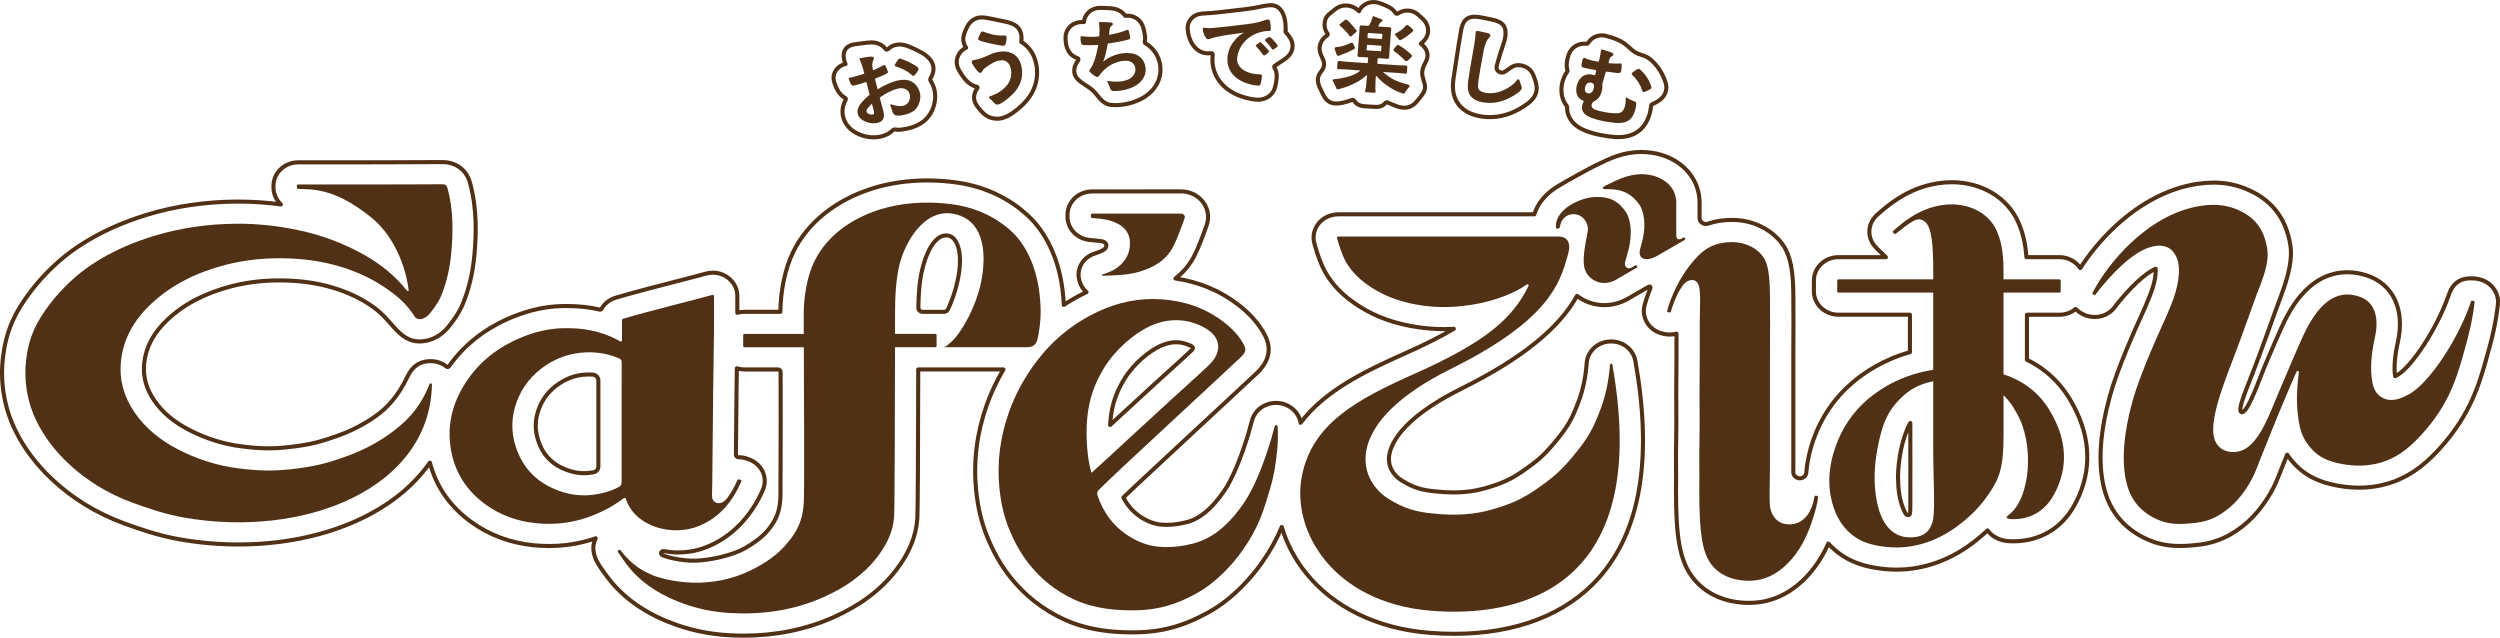
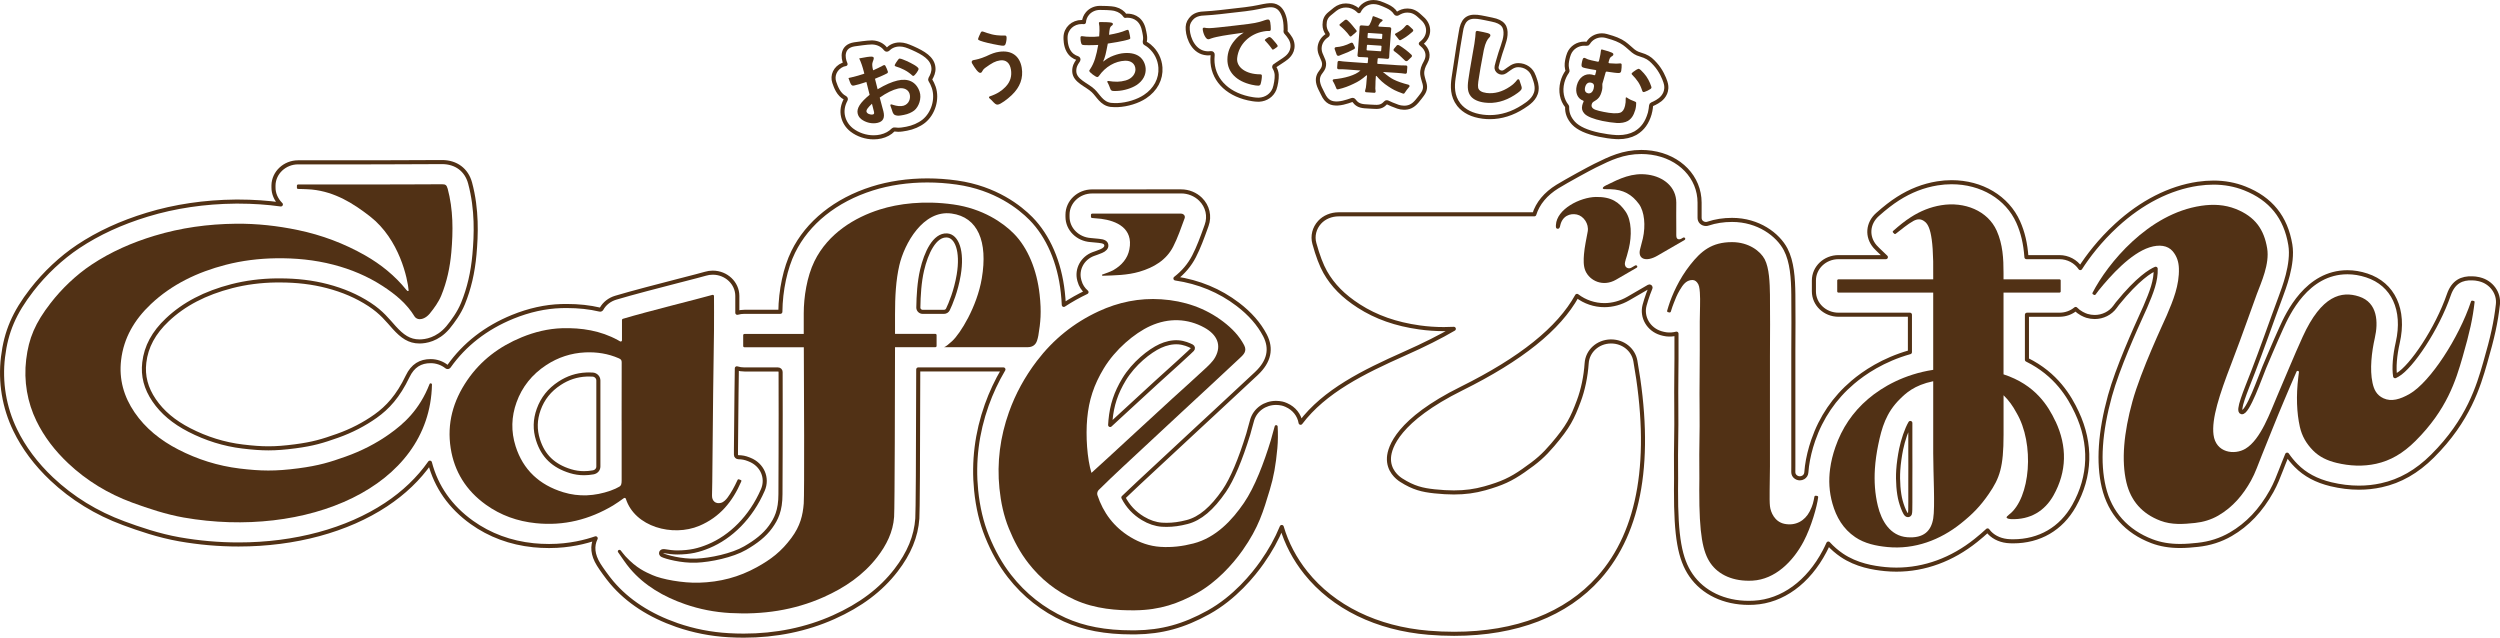
<svg xmlns="http://www.w3.org/2000/svg" xmlns:xlink="http://www.w3.org/1999/xlink" id="_レイヤー_2" data-name="レイヤー 2" viewBox="0 0 680.85 173.67">
  <defs>
    <style>
      .cls-1 {
        fill: url(#_6_dpi_60_3-2);
      }

      .cls-1, .cls-2 {
        stroke: #513115;
        stroke-linecap: round;
        stroke-linejoin: round;
        stroke-width: 1.11px;
      }

      .cls-3 {
        fill: none;
      }

      .cls-4 {
        fill: #513115;
      }

      .cls-2 {
        fill: url(#_6_dpi_60_3);
      }

      .cls-5 {
        fill: #fcfbe7;
      }
    </style>
    <pattern id="_6_dpi_60_3" data-name="6 dpi 60% 3" x="0" y="0" width="48" height="48" patternTransform="translate(-8195.98 -1921.27) rotate(4.74) scale(.02) skewX(-.5)" patternUnits="userSpaceOnUse" viewBox="0 0 48 48">
      <g>
        <rect class="cls-3" width="48" height="48" />
        <g>
          <path class="cls-5" d="M24,55.2c3.98,0,7.2-3.22,7.2-7.2s-3.22-7.2-7.2-7.2-7.2,3.22-7.2,7.2,3.22,7.2,7.2,7.2Z" />
          <path class="cls-5" d="M48,55.2c3.98,0,7.2-3.22,7.2-7.2s-3.22-7.2-7.2-7.2-7.2,3.22-7.2,7.2,3.22,7.2,7.2,7.2Z" />
          <path class="cls-5" d="M24,31.2c3.98,0,7.2-3.22,7.2-7.2s-3.22-7.2-7.2-7.2-7.2,3.22-7.2,7.2,3.22,7.2,7.2,7.2Z" />
          <path class="cls-5" d="M48,31.2c3.98,0,7.2-3.22,7.2-7.2s-3.22-7.2-7.2-7.2-7.2,3.22-7.2,7.2,3.22,7.2,7.2,7.2Z" />
          <path class="cls-5" d="M36,43.2c3.98,0,7.2-3.22,7.2-7.2s-3.22-7.2-7.2-7.2-7.2,3.22-7.2,7.2,3.22,7.2,7.2,7.2Z" />
          <path class="cls-5" d="M12,43.2c3.98,0,7.2-3.22,7.2-7.2s-3.22-7.2-7.2-7.2-7.2,3.22-7.2,7.2,3.22,7.2,7.2,7.2Z" />
          <path class="cls-5" d="M36,19.2c3.98,0,7.2-3.22,7.2-7.2s-3.22-7.2-7.2-7.2-7.2,3.22-7.2,7.2,3.22,7.2,7.2,7.2Z" />
          <path class="cls-5" d="M12,19.2c3.98,0,7.2-3.22,7.2-7.2s-3.22-7.2-7.2-7.2-7.2,3.22-7.2,7.2,3.22,7.2,7.2,7.2Z" />
        </g>
        <g>
          <path class="cls-5" d="M0,55.2c3.98,0,7.2-3.22,7.2-7.2s-3.22-7.2-7.2-7.2-7.2,3.22-7.2,7.2,3.22,7.2,7.2,7.2Z" />
          <path class="cls-5" d="M0,31.2c3.98,0,7.2-3.22,7.2-7.2s-3.22-7.2-7.2-7.2-7.2,3.22-7.2,7.2,3.22,7.2,7.2,7.2Z" />
        </g>
        <g>
          <path class="cls-5" d="M24,7.2c3.98,0,7.2-3.22,7.2-7.2s-3.22-7.2-7.2-7.2-7.2,3.22-7.2,7.2,3.22,7.2,7.2,7.2Z" />
          <path class="cls-5" d="M48,7.2c3.98,0,7.2-3.22,7.2-7.2s-3.22-7.2-7.2-7.2-7.2,3.22-7.2,7.2,3.22,7.2,7.2,7.2Z" />
        </g>
        <path class="cls-5" d="M0,7.2c3.98,0,7.2-3.22,7.2-7.2S3.98-7.2,0-7.2-7.2-3.98-7.2,0-3.98,7.2,0,7.2Z" />
      </g>
    </pattern>
    <pattern id="_6_dpi_60_3-2" data-name="6 dpi 60% 3" patternTransform="translate(-8195.4 -1921.81) rotate(4.74) scale(.02) skewX(-.5)" xlink:href="#_6_dpi_60_3" />
  </defs>
  <g id="_レイヤー_1-2" data-name="レイヤー 1">
    <g>
      <g>
        <path class="cls-2" d="M253.38,21.81c-.08-.12-.08-.27,0-.39.49-.81.9-1.81.84-2.86-.15-2.74-2.85-4.19-5.6-5.43-.04-.02-.37-.16-.37-.16-.99-.42-2.01-.86-3.24-.86h0c-1.6.01-2.61.7-3.21,1.3-.17.17-.47.15-.61-.05-.79-1.06-2.05-1.72-3.53-1.8-.02,0-.04,0-.06,0-.1,0-.2,0-.31,0-1.04,0-3.77.39-4.59.51-3.44.53-3.28,3.52-2.42,5.38,0,0,0,0,0,0l-.61.14s-.05.01-.08.02c-2.16.89-3.01,2.99-2.39,4.8.43,1.25,1.13,3.31,2.96,4.25.19.1.25.33.15.51-.73,1.35-1.12,2.93-.68,4.68.35,1.38,1.11,2.56,2.27,3.5.03.02.06.05.09.07,1.64,1.26,3.8,1.98,5.92,1.98.68,0,1.36-.07,2-.22,1.35-.31,2.49-.93,3.33-1.8.09-.1.23-.14.36-.12.33.05.66.08,1,.08h0c.78,0,1.45-.13,2.3-.28,1.75-.33,3.39-1.04,4.67-2.04,2.61-2.09,3.79-6.05,2.73-9.21-.25-.73-.57-1.41-.95-2.02Z" />
-         <path class="cls-2" d="M278.13,11.43c.07-.54.1-1.09.05-1.61-.22-2.39-1.86-3.44-4.53-3.96-1.2-.23-2.53-.52-3.8-.78-.91-.19-2.03-.39-2.81-.34-.97.06-2.32.52-3.29,1.96-.06.09-.11.17-.16.26-.05.09-1.24,2.18-1.25,3.59-.02.87.26,1.72.78,2.44-.94.44-1.7,1.16-2.14,2.08-.62,1.28-.56,2.74.17,4.01,1.22,2.12,2.66,4.11,4.87,4.54.19.04.27.25.16.4-.42.52-.71,1.14-.83,1.81-.26,1.48.17,2.46,1.57,4.08,1.24,1.43,2.45,2.42,4.71,2.42.35,0,.63-.04.84-.07,2.37-.35,5.16-2.89,5.95-3.65,3.18-3.04,4.52-6.77,3.86-10.77-.48-2.91-1.97-5.14-4.14-6.43Z" />
        <path class="cls-2" d="M313.13,12.61c-.37-.3-.76-.58-1.18-.81-.16-.09-.23-.26-.19-.43.11-.48.13-.92.1-1.28-.05-.72-.36-2.05-.44-2.34,0-.03-.01-.05-.02-.08-.9-3.15-3.5-3.39-4.27-3.39-.08,0-.19,0-.28,0-.14,0-.28.02-.4.04-.59-.89-1.54-1.56-2.71-1.86-.39-.1-1.12-.3-4.2-.31-1.31,0-2.54.55-3.37,1.52-.58.68-.91,1.5-.97,2.35-.2-.02-.39-.03-.58-.03-2.45,0-4.35,1.76-4.43,4.09-.02.53-.01,2.32.75,3.69.63,1.16,1.55,1.76,2.5,2.06.24.08.34.34.23.54-.07.12-.14.24-.22.36-.34.48-.98,1.43-.88,2.82.17,2.51,3.37,3.49,5.13,5.14,1.4,1.31,2.31,3.51,4.77,3.87.3.04.6.06.99.06.15,0,.31,0,.47,0,.1,0,.19,0,.28,0,.06,0,.13,0,.19,0,2.62-.12,5.46-1,7.42-2.3,2.89-1.91,4.42-4.8,4.21-7.93-.15-2.25-1.21-4.35-2.91-5.77Z" />
        <path class="cls-2" d="M350.19,8.8c-.07-.08-.1-.19-.09-.3.02-.14.04-.29.04-.44.01-.4-.02-1.88-.25-2.86-.81-3.45-2.7-3.85-4.11-3.78-.97.05-2.38.38-3.27.55-.92.17-1.51.31-3.38.54-1.79.22-4.13.5-6.96.8-1.03.11-3.23.33-4.28.36-2.16.06-3.08.91-3.63,1.6-.72.93-.87,1.71-.79,2.86.17,2.44,1.7,6.16,5.23,6.39.12,0,.23.01.34.01.27,0,.53-.02.76-.06.27-.04.49.18.46.43-.05.39-.07.79-.07,1.19-.06,5.25,3.68,9.35,9.79,10.71.6.13,1.73.35,2.63.35.1,0,.2,0,.3,0,1.89-.1,3.48-1.19,4.16-2.85.02-.05.04-.09.05-.14.33-.91.64-2.64.58-3.79-.05-.73-.27-1.39-.63-1.96-.11-.17-.05-.39.12-.5.69-.46,2.18-1.44,2.47-1.64,0,0,.04-.02.04-.03.67-.46,2.45-1.67,2.31-3.99-.09-1.34-.83-2.33-1.83-3.47Z" />
        <path class="cls-2" d="M453.57,22.36c-.36-1.1-1.2-3.15-2.77-4.88-.9-.99-1.58-1.69-2.93-2.24-.46-.18-1.45-.47-1.89-.65-.97-.41-1.48-.96-2.35-1.72-.72-.62-1.62-1.47-3.34-2.16-.75-.3-1.44-.53-2.8-.91-.4-.11-.82-.17-1.23-.17-1.62,0-3.03.84-3.76,2.1-.08.15-.25.23-.42.2-.2-.02-.39-.04-.59-.04-1.85,0-3.49,1.07-4.17,2.72-.24.59-.37,1.14-.45,1.52-.13.62-.32,1.57-.09,2.62.03.14.07.28.11.42.04.11.02.23-.05.32-.6.84-1.06,1.81-1.34,2.9-.62,2.47-.13,4.82,1.22,6.5.06.07.08.15.08.24-.07,1.62.51,3.09,1.72,4.4,1.32,1.41,3.62,2.45,7.02,3.17,1.26.27,3.22.57,4.55.63.24.01.47.02.7.02h0c1.72,0,3.31-.37,4.59-1.08.05-.02.09-.05.13-.08,1.86-1.12,3.06-2.79,3.78-5.26,0-.01.29-1.07.37-2.19.01-.14.1-.27.24-.33.24-.1.47-.21.69-.32.02-.01.04-.02.06-.03.76-.39,2.18-1.11,2.86-2.71.27-.66.5-1.7.05-3Z" />
        <path class="cls-2" d="M387.65,5.31c-.21-.22-.43-.41-.64-.6-.12-.11-.26-.23-.41-.37-1.22-1.15-2.19-1.45-3.29-1.47s-1.97.4-2.65.82c-.19.12-.45.07-.57-.12-.5-.83-1.35-1.45-2.32-1.89-.5-.23-1.44-.65-2.07-.85-.52-.17-1.1-.27-1.64-.27-1.75,0-3.29,1.01-3.96,2.49-.11-.11-.23-.22-.35-.32-.88-.8-2.02-1.24-3.19-1.24-1.07,0-2.08.35-2.94,1.02-.2.16-1.31,1.07-1.48,1.21-1.06.85-1.4,1.79-1.41,3.01-.01.88.27,1.72.8,2.42.13.17.08.41-.11.53-.5.31-.93.7-1.27,1.18-.78,1.1-1,2.43-.52,3.75.53,1.46,1.31,2.26.82,3.77-.19.59-.82,1.27-1.04,1.65-.68,1.11-.68,2.34.08,3.98.14.31.77,1.55.77,1.55,1.03,2.26,2.36,2.71,4.13,2.62.39-.02,1.02-.12,1.39-.21.84-.21,1.64-.45,2.44-.74.17-.06.37,0,.48.14.69.91,1.34,1.43,2.92,1.57,1.03.09,1.81.1,2.76.16,1.68.11,2.3-.39,3.02-1.13.12-.13.32-.16.48-.08.7.35,1.53.7,2.83,1.17.5.18,1.03.25,1.56.27,1.3.05,2.46-.36,3.63-1.75.61-.73,1.07-1.32,1.4-1.78.98-1.33.95-2.3.48-3.68-.08-.24-.41-1.4-.45-1.91-.08-1.22.31-2.16.92-3.26,1.02-1.82.51-3.54-.98-4.77-.11-.09-.22-.19-.32-.29.13-.11.27-.22.41-.35,1.99-1.73,2.11-4.36.29-6.24Z" />
        <path class="cls-2" d="M417.67,20.69c-.56-1.77-2.25-2.95-4.19-2.95-1.42,0-2.28.87-3.58,1.76,0,0-.01,0-.02.01-1.09.75-2.59-.2-2.28-1.44.1-.4.2-.8.32-1.24.93-3.5,1.94-5.37,2.09-7.32.16-2.18-.59-3.58-3.74-4.18-.67-.13-2.85-.63-3.95-.74-2.82-.28-4.04,1.04-4.48,4.14-.11.78-.39,2.28-.64,3.79-.25,1.5-1.09,7.01-1.33,8.71-.32,2.26-.41,4.9,1.39,7.24.02.03.04.05.06.08,1.43,1.78,3.62,2.86,6.51,3.23.63.08,1.27.12,1.91.12h0c3.12,0,6.17-.95,9.07-2.83,1.33-.86,3.34-2.16,3.65-4.43.11-.81-.02-1.44-.11-1.91-.14-.67-.66-2.04-.66-2.04Z" />
        <g>
          <g>
            <path class="cls-4" d="M250.46,25c-.93-2.76-3.17-3.76-6.07-3.06-1.54.37-3.25,1.11-5.38,2.37l-.72-2.86c1.43-.58,3.06-1.3,3.31-1.48.17-.11.25-.29.2-.47-.08-.33-.45-1.19-.68-1.6-.09-.14-.23-.21-.41-.16-.05.01-.09.02-.16.06-.87.48-2.03,1.05-2.77,1.35-.5-1.96-.06-2.28.09-2.83.08-.28.13-.48.05-.65-.07-.16-.22-.23-.5-.25-.59-.02-1.65.12-3.43.48.54,1.14.91,2.25,1.28,3.69l.12.47c-1.25.42-2.26.72-3.41.98-.21.05-.47.11-.91.21.66,1.94.85,2.2,1.57,2.03,1.05-.24,1.51-.37,3.31-.96l.88,3.5c-2.58,2.11-3.61,3.72-3.24,5.16.15.6.47,1.07.96,1.47,1.22.94,2.96,1.35,4.43,1.01,1.54-.35,2.05-1.38,1.6-3.17-.05-.2-.15-.6-.27-.99q-.08-.31-.47-1.77-.24-.86-.26-.95c1.8-1.27,3.56-2.14,5.03-2.47,1.57-.35,2.97.32,3.19,1.8.21,1.42-.64,2.87-2.31,2.98-1.14.08-1.97-.24-2.7-.46-.21-.06-.37.13-.3.33.16.43.29.77.42,1.2.17.52.28,1.18.93,1.41.66.23,1.12.15,2.3-.07s2.17-.69,2.84-1.21c1.26-1.01,2.07-3.31,1.47-5.1ZM237.73,31.17c-.7.16-1.61-.22-1.74-.73-.12-.47.31-1.1,1.48-2.19l.53,2.11c.13.51.06.74-.27.81Z" />
            <path class="cls-4" d="M248.37,20.49c-1.27-1.19-2.99-1.99-4.42-2.4-.19-.07-.29-.16-.29-.27,0-.14.22-.61.88-1.49.26-.35.28-.37.52-.37.36,0,1.19.38,1.82.64,1.31.59,3.26,1.59,3.29,2.16.02.41-1.07,1.91-1.43,1.92-.12,0-.22-.04-.37-.19Z" />
          </g>
          <path class="cls-4" d="M268.66,15.28c1.44-.68,2.32-1.01,3.44-1.17,3.37-.5,5.62,1.1,6.16,4.34.46,2.81-.44,5.27-2.73,7.46-1.22,1.17-3.01,2.45-3.69,2.56-.31.05-.61.08-1.27-.62-.32-.34-.69-.77-1.12-1.1-.19-.14-.13-.43.1-.5,2.08-.69,3.34-1.58,4.35-2.65,1.3-1.38,1.7-2.95,1.42-4.66-.3-1.82-1.37-2.72-2.96-2.49-1.28.19-2.15.65-4.12,2.08-.35.28-.46.42-.63.71s-.26.58-.64.61c-.54.04-1.48-1.28-2.25-2.62-.21-.37-.06-.77.36-.85.81-.16,1.69-.28,3.61-1.1Z" />
          <path class="cls-4" d="M269.04,9.04c.81.25,1.28.42,2.46.56.69.08,1.26.08,1.92.07.51,0,.67.02.71.49.05.59-.13,1.47-.29,1.86s-.4.48-1.02.41c-.3-.04-1.33-.2-2.45-.44-1.89-.38-3.54-.86-3.88-1.11-.07-.07-.12-.16-.12-.25,0-.18.52-1.41.77-1.84.12-.18.2-.21.34-.22.21-.02.7.21,1.55.48Z" />
          <path class="cls-4" d="M296.19,12.3c-1.3-.01-1.5-.04-1.64-.31-.12-.2-.32-.93-.29-1.78.01-.34.23-.38.52-.35.78.09,1.3.18,2.29.17.7,0,1.3,0,2.28-.12.1-1.38.11-1.86.06-2.7-.02-.29-.06-.56-.13-.88-.04-.17.1-.33.28-.33,1.15,0,2.63.04,3.11.16.24.06.37.15.4.3.03.13.04.28-.22.48-.21.17-.6.27-.71,1.47-.04.44-.07.77-.1,1.07,1.95-.35,3.37-.69,4.7-1.27.19-.06.28-.09.38-.09.17-.01.25.1.37.55.13.49.31,1.4.33,1.65.02.27-.07.32-.78.53-1.87.48-3.7.78-5.34,1.02-.53,2.77-.69,3.58-1.29,4.93,1-.76,1.65-1.21,2.82-1.64,1.03-.38,2-.65,3.08-.71,1.75-.11,3.19.26,4.16,1.07.89.74,1.45,1.9,1.54,3.12.12,1.68-.67,3.33-2.47,4.52-1.32.87-3.41,1.52-5.3,1.61-.39,0-.87.03-1.11,0-.36-.05-.55-.14-.71-.5-.27-.69-.49-1.33-.83-1.89-.1-.16.04-.36.23-.33,1.82.28,3.14.31,4.75-.14,1.83-.51,2.7-1.92,2.66-3.05-.06-1.54-1.25-2.38-2.84-2.32-2.71.11-5.34,1.62-7.12,4.17-.13.17-.27.27-.41.28-.43.03-2.18-1.3-2.21-1.67,0-.11.01-.16.23-.47,1.16-1.71,1.71-3.75,2.21-6.61-.41.05-2.61.07-2.88.07Z" />
          <g>
            <path class="cls-4" d="M331.34,10.06c-.63.13-1.03.26-1.5.41-.31.11-.53.24-.84.22-.62-.04-1.37-1.54-1.46-2.8-.02-.23.21-.4.45-.35.95.2,1.6.16,3.93-.08,2.81-.29,6.2-.7,8.12-.94,2.61-.32,3.73-.79,4.33-.99.5-.17.77-.22.92-.22.39,0,.51.17.65.74.11.48.16,1.58.15,1.89-.01.31-.11.54-.53.51-.61-.04-1.17.07-1.47.12-3.65.65-6.75,3.41-7.16,7.24-.27,2.49,2.38,4.43,6.25,4.43.34,0,.46.11.48.39.03.57-.18,1.79-.36,2.3-.1.26-.29.38-.6.4s-1.04-.08-1.79-.25c-4.14-.93-6.68-3.43-6.64-6.92.02-1.89.69-3.64,1.96-5.13.68-.81,1.11-1.27,2.49-2.15-3.15.47-5.23.71-7.37,1.18Z" />
-             <path class="cls-4" d="M343.37,11.54c.24.16,2.23,2.16,2.24,2.51,0,.13-.1.2-.57.58-.45.37-.63.49-.81.46-.19-.03-.26-.15-.6-.63-.39-.57-1.49-1.78-1.56-1.84-.09-.08-.16-.25.02-.38.06-.04.39-.3.54-.41.17-.12.32-.23.42-.3.11-.08.22-.06.31,0Z" />
            <path class="cls-4" d="M347.34,13.14c-.36.25-.56.38-.7.38-.1,0-.14-.05-.26-.23-.71-1.03-1.64-2.01-1.8-2.17-.08-.07-.11-.14-.11-.2,0-.12.14-.25.48-.47.39-.25.58-.35.75-.36.19,0,.42.09.95.69.48.54,1.3,1.47,1.32,1.72.01.19-.17.32-.63.63Z" />
          </g>
          <g>
            <path class="cls-4" d="M445.61,28.04c-.04-.17-.06-.27-.47-.43-.77-.29-1.33-.51-2.11-1.06-.12-.08-.29,0-.28.15.03.83-.05,1.57-.19,2.13-.24,1-.65,1.61-1.3,1.85-.83.29-2.49.22-4.53-.21-1.83-.39-3.02-.63-3.27-1.51-.06-.22,0-.81.36-1.14.02-.01.03-.03.05-.04,1.44-.81,1.97-1.42,2.39-3.08.15-.6.16-.93.12-1.85.45-1.6.6-2.11.91-3.17.03-.12.15-.19.28-.18,1.43.2,2.82.43,3.35.38.35-.03.52-.18.6-.56.09-.42.15-1.45.12-1.69,0-.17-.06-.37-.4-.37s-.72.09-1.09.07c-.86-.04-.97-.03-1.85-.1-.15-.01-.26-.14-.23-.28.33-1.46.69-1.46.98-1.66.28-.18.31-.3.33-.42.03-.27-.09-.4-.5-.58-.59-.25-1.57-.53-2.56-.81-.15-.04-.3.05-.31.2-.07.74-.22,1.55-.41,2.33-.04.14-.1.4-.15.62-.03.12-.16.2-.29.18-.53-.1-1.03-.21-1.75-.38-.84-.2-1.15-.31-1.72-.62-.24-.13-.51-.03-.61.21-.11.27-.18.56-.24.83-.08.38-.17.83-.1,1.14s.34.41,1.06.57c.89.2,1.96.4,2.71.5.14.02.24.15.2.28-.08.32-.15.61-.25.97-.04.14-.2.22-.34.16s-.32-.11-.56-.16c-1.87-.42-3.58.76-4.14,2.98-.5,1.97.25,3.59,1.71,4.1.14.05.2.2.13.33-.15.3-.26.59-.35.97-.21.91-.03,1.58.62,2.28.71.76,2.46,1.46,4.88,1.97,1.2.25,2.91.5,3.88.55,1.21.07,2.27-.13,3.03-.55.92-.55,1.56-1.4,2.04-3.03.18-.61.28-1.66.24-1.88ZM432.43,25.39c-.65-.15-.97-.72-.74-1.65.25-.98.85-1.4,1.6-1.23.75.17.98.62.73,1.6-.26,1.02-.87,1.45-1.59,1.29Z" />
            <path class="cls-4" d="M445.65,19c.47-.26.55-.29.72-.23.3.09.64.44,1.35,1.22.91,1,1.59,2.35,1.98,3.55.07.2.07.32.04.41-.08.19-.31.37-1,.72-.65.32-1.07.45-1.23.39-.13-.05-.2-.15-.29-.41-.59-1.85-1.37-2.91-2.74-4.32-.13-.12-.16-.23-.11-.34.05-.13.75-.7,1.29-1.01Z" />
          </g>
          <g>
            <path class="cls-4" d="M368.97,12.85c.09.19.01.42-.18.52-1.17.62-1.78.91-3.62,1.6-.23.1-.33.14-.47.2-.27.11-.58-.02-.67-.28l-.55-1.53c-.09-.24.09-.5.36-.52,1.28-.07,2.69-.46,4.06-1.17.22-.11.49-.04.6.18l.48,1.01Z" />
            <path class="cls-4" d="M366.97,5.52c.91.82,1.59,1.7,2.44,2.77.1.13.09.31-.04.42l-1.33,1.14c-.14.12-.35.14-.48-.05-.8-1.14-2.02-2.29-2.66-2.79-.15-.12-.14-.35.01-.46,0,0,1.08-.89,1.29-1.05.3-.24.55-.16.76.03Z" />
            <path class="cls-4" d="M381,12.32c1.32.79,2.44,1.68,3.39,2.59.18.17.2.45.01.62l-1.02.98c-.2.19-.53.19-.73,0-1.12-1.12-1.75-1.7-2.96-2.58-.2-.15-.24-.42-.08-.61l.75-.91c.15-.19.42-.2.64-.08Z" />
            <path class="cls-4" d="M384.61,8.71c-1.43,1.25-2.12,1.63-3.03,2.14-.25.14-.43.16-.6-.07-.09-.12-.97-1.22-.97-1.22-.16-.17-.13-.32.04-.42,1.68-.94,1.88-1.1,2.75-2.09.31-.35.55-.36.95.01s.71.63.92.85c.27.28.34.46-.05.8Z" />
            <path class="cls-4" d="M383.67,23.09c-1.65-.4-3.1-.92-4.05-1.39-.86-.43-1.66-.99-3-2.1l3.74.24c1.01.07,1.73.14,2.33.24.24.04.45-.12.47-.35l.11-1.5c.02-.23-.17-.42-.41-.41-.55.02-1.26,0-2.32-.07l-5.28-.35c-.1,0-.18-.09-.17-.18l.11-1.22c0-.09.09-.17.19-.16l1.23.08c.46.03.84.07,1.21.11.26.03.5-.16.5-.41,0-.33.02-.74.07-1.36l.37-5.07c.05-.67.07-.99.12-1.29.04-.26-.17-.49-.45-.49-.31,0-.6-.02-1.24-.06l-1.65-.11c-.13,0-.2-.13-.15-.24.07-.13.17-.31.27-.5h0c.13-.24.27-.4.56-.6.49-.32.34-.53.1-.61-.26-.09-1.55-.62-2.19-.86-.15-.05-.31.03-.34.18-.02.12-.05.25-.08.35-.18.65-.43,1.22-.76,1.83-.09.16-.27.26-.47.25l-.4-.03c-.65-.04-.97-.06-1.29-.1-.27-.03-.52.16-.52.42,0,.34-.02.64-.07,1.27l-.38,5.11c-.04.56-.08.98-.13,1.34-.03.25.17.47.43.47.39,0,.81.02,1.27.05l1.04.07c.1,0,.17.09.17.18l-.11,1.22c0,.1-.09.17-.19.16l-5.29-.37c-.92-.06-1.7-.14-2.28-.24-.24-.04-.45.12-.47.35l-.11,1.51c-.02.23.17.41.41.41.62-.02,1.36,0,2.32.07l3.62.27c-1.39,1.32-4.41,2.13-7.25,2.38-.26.02-.41.29-.27.51.4.63.7,1.37.98,2.04.06.15.24.24.41.2,1.72-.39,2.99-.9,4.25-1.51,1.34-.62,2.23-1.2,3.48-2.28.08-.07.2-.01.19.09-.04.5-.1.96-.13,1.33l-.07.92c-.06.76-.14,1.29-.33,1.81-.07.2.07.42.29.43l2.22.15c.23.02.4-.18.36-.39-.1-.48-.11-.97-.05-1.81,0,0-.01-.55.02-1,.02-.34.06-.93.09-1.3,0-.1.14-.13.2-.06.86,1.02,1.83,1.95,3.27,2.88,1.26.81,1.72,1.1,3.92,1.9.16.06.35,0,.43-.15.39-.61.82-1.17,1.28-1.69.17-.19.07-.48-.18-.54ZM372.5,9.13c0-.1.1-.17.2-.16l3.6.24c.1,0,.18.09.17.19l-.08,1.06c0,.1-.1.17-.2.16l-3.6-.24c-.1,0-.18-.09-.17-.19l.08-1.06ZM372.35,13.72c-.1,0-.18-.09-.17-.19l.09-1.17c0-.1.1-.17.2-.16l3.6.24c.1,0,.18.09.17.19l-.09,1.17c0,.1-.1.17-.2.16l-3.6-.24Z" />
          </g>
          <path class="cls-4" d="M414.38,23.59c-.28-.8-.42-1.26-.59-1.79-.08-.25-.42-.29-.58-.08-.61.81-1.21,1.34-2.01,1.88-2.09,1.41-4.23,1.99-6.37,1.72-1.33-.17-2.11-.66-2.27-1.44-.07-.38-.06-.93.04-1.65.32-2.24.81-5.05,1.51-8.66,0,0,0,0,0,0,.43-2.04,1.02-2.82,1.22-3.06.24-.29.54-.54.56-.83.02-.25-.07-.48-.79-.68-.43-.12-1.76-.41-2.72-.58-.26-.05-.49.14-.5.39-.02.77-.12,1.49-.34,3.09,0,0,0,0,0,0-.02.18-.41,2.34-.48,2.75h0c-.74,4.19-.94,5.46-1.17,7.07-.32,2.24-.13,3.46.65,4.47.74.92,2.01,1.52,3.82,1.75,2.74.35,5.5-.36,8.14-2.07,1.33-.86,1.86-1.35,1.92-1.76.03-.2,0-.34-.05-.53Z" />
        </g>
      </g>
      <g>
        <path class="cls-1" d="M202.54,173.11c-1.35,0-2.73-.04-4.11-.12-4.82-.27-9.54-1.2-14.03-2.75-7.48-2.59-13.46-6.49-17.77-11.57-1.26-1.49-2.87-3.75-3.59-4.91-1.65-2.66-1.85-5.08-.81-7.16-2.6.9-7.08,2.1-12.6,2.1h-.19c-1.45,0-2.85-.08-4.16-.21-6.26-.64-11.9-2.73-16.77-6.21-5.87-4.2-9.71-9.67-11.43-16.28-3.08,4.38-7.09,8.22-11.95,11.43-10.58,7-24.84,10.85-40.16,10.85-5.37,0-10.79-.47-16.12-1.41-5.59-.98-11.04-2.85-15.17-4.38-7.44-2.74-14.03-6.8-19.6-12.05-4.28-4.04-7.62-8.51-9.94-13.3C1.14,110.96-.01,104.07.82,97.23c.84-6.92,3.04-12.04,7.84-18.25,3.54-4.57,8.03-8.78,12.64-11.85,5.5-3.65,11.66-6.49,18.82-8.67,7.5-2.28,15.58-3.48,24.02-3.56.28,0,.55,0,.83,0,3.92,0,7.87.27,11.52.78-.03-.03-.07-.06-.1-.1-1.24-1.26-1.93-2.91-1.91-4.54v-.57c.06-3.45,3.07-6.26,6.7-6.26h.11c1.59,0,6.9,0,11.84,0,2.91,0,5.7,0,7.52,0,2.38,0,4.77-.01,7.15-.02,3.87,0,8.24-.02,12.52-.05h.08c3.81,0,6.66,2.13,7.62,5.7,1.95,7.24,1.66,14.21,1.19,19.47-.44,4.91-1.46,9.28-3.12,13.35-1.08,2.63-2.74,4.85-4.07,6.49l-.12.14c-2.78,3.22-5.99,3.7-7.66,3.7-2.79,0-4.7-1.38-6.88-3.78-1.76-1.94-3.37-4.11-6.76-6.32-3.41-2.22-7.17-3.84-11.5-4.97-4-1.04-8.23-1.55-12.93-1.55-.32,0-.63,0-.95,0-4.24.06-8.3.59-12.08,1.56-7.29,1.88-13.04,4.88-17.58,9.17-3.71,3.5-5.77,7.31-6.27,11.64-.43,3.64.45,7,2.68,10.28,2.22,3.26,5.35,5.9,9.58,8.08,4.62,2.38,9.49,3.9,14.49,4.5,2.89.35,5,.5,7.05.5,2.18,0,4.43-.17,7.31-.55,4.91-.65,7.39-1.41,11.52-2.87,3.78-1.34,7.28-3.15,10.38-5.36,3.23-2.3,6.1-5.37,8.71-10.82,1.4-2.93,3.49-4.15,6.28-4.15,1.6,0,3.16.55,4.37,1.53.18.15.45.1.59-.09,4.23-5.99,10.08-10.53,17.38-13.51,4.43-1.8,8.87-2.79,13.21-2.92.51-.02,1.02-.02,1.52-.02,3.24,0,6.2.32,9,.98.18.04.36-.04.45-.2.81-1.45,2.19-2.54,3.88-3.04,4.35-1.31,12.02-3.29,17.62-4.74l.17-.04c2.99-.77,5.82-1.5,6.61-1.74.65-.2,1.33-.3,2.02-.3,3.68,0,6.68,2.84,6.69,6.33,0,1.22,0,2.91,0,4.6.62-.18,1.26-.27,1.92-.27h9.8c.06-5.88,1.36-11.95,3.5-16.31,3.91-7.98,11.56-14.12,21.54-17.27,4.54-1.44,9.72-2.2,14.96-2.2,2.66,0,5.36.19,8.05.57,10.63,1.5,17.21,6.79,20.19,9.81,4.7,4.77,7.79,11.9,8.68,20.06.14,1.24.23,2.38.27,3.46,1.97-1.3,4.05-2.46,6.19-3.48-.93-.79-1.59-1.82-1.9-2.99l-.08-.29c-.78-2.92.86-5.97,3.81-7.08.3-.11,1.37-.46,2.22-.83s1.43-.91,1.34-1.61c-.09-.73-.71-1.04-2.06-1.17-.41-.04-1.49-.16-2.2-.21-3.53-.23-6.31-2.98-6.31-6.34v-.55c0-3.5,3-6.35,6.7-6.35h5.6c1.25,0,2.49,0,3.73,0,1.55,0,3.78-.01,6.06-.01,3.74,0,7.63,0,8.88,0,1.98,0,3.9.79,5.27,2.14,1.92,1.9,2.55,4.62,1.65,7.1l-.3.84c-.88,2.44-1.89,5.21-3.13,7.61-1.21,2.34-2.91,4.36-5.07,6.02,6.39.94,12.09,3.31,16.99,7.05,3.35,2.56,5.76,5.31,7.39,8.42,1.91,3.66,1.14,7.15-2.3,10.39l-.05.05c-3.66,3.44-7.6,7.09-11.4,10.61-1.58,1.46-3.14,2.91-4.65,4.31-5.1,4.73-10.57,9.81-16.05,14.93-1.13,1.06-2.61,2.44-4.11,3.89,1.24,2.41,2.98,4.27,5.32,5.68,1.71,1.03,3.46,1.61,5.17,1.73.43.03.86.04,1.28.04,1.79,0,3.57-.24,5.6-.77,3.5-.9,6.8-3.68,10.1-8.5,2.14-3.13,4.4-8.47,6.55-15.45.08-.27.26-.95.42-1.54.24-.91.48-1.78.66-2.37.86-2.74,3.47-4.58,6.48-4.58.54,0,1.08.06,1.61.17.36.08.73.2,1.16.39l.08.04c2.06.9,3.49,2.71,3.84,4.81,6.53-8.64,17.1-13.84,28.28-18.82,5.4-2.4,9.83-4.63,13.45-6.76-.91.05-1.82.07-2.71.07-2.24,0-4.48-.15-6.65-.46-6.41-.89-11.81-2.79-16.52-5.82-4.19-2.69-7.09-5.63-9.14-9.24-1.05-1.86-2.05-4.48-2.96-7.81-.56-2.02-.02-4.18,1.43-5.76,1.26-1.38,3.16-2.17,5.2-2.17h53.27c.92-2.98,3.09-5.59,6.29-7.56,2.61-1.6,8.68-4.91,10.25-5.68l.23-.11c3.8-1.87,7.39-3.63,12.39-3.63.92,0,1.85.07,2.77.2,7.7,1.1,13.08,6.69,13.08,13.6,0,.82,0,1.61,0,2.38,0,.59,0,1.17,0,1.75,0,.44.15.87.47,1.18s.78.5,1.25.5c.2,0,.4-.03.59-.1,2-.67,4.19-1.01,6.54-1.01,7.18,0,12.5,4.03,14.59,8.03,1.75,3.35,2.04,7.87,2.09,12.25.06,5.17.03,10.16,0,15.44v1.19c-.02,2.99-.01,10.43,0,16.99v.06c0,5.39.01,10.96,0,13.08,0,.39,0,.98-.01,1.64,0,.58.27.97.51,1.19.34.32.8.51,1.27.51.33,0,.65-.09.94-.26.47-.28.78-.76.82-1.28.05-.61.11-1.22.19-1.82.31-2.27.88-4.63,1.7-7.01,2.15-6.23,5.76-11.53,10.75-15.77,3.09-2.63,8.29-6.17,15.58-8.22v-10.2h-19.45c-3.7,0-6.7-2.84-6.7-6.35v-2.98c0-3.51,3-6.35,6.7-6.35h12.9c-.57-.55-1.27-1.21-1.88-1.8,0,0-.71-.68-1.08-1.1-2.29-2.67-2.01-6.33.68-8.71,2.05-1.83,3.83-3.2,5.58-4.32,3.42-2.18,6.92-3.54,10.7-4.16,1.28-.21,2.59-.32,3.88-.32,8.21,0,15.17,4.16,18.17,10.86,1.25,2.8,1.97,5.84,2.23,9.55h9c2.31,0,4.45,1.16,5.67,2.98,2.03-3.15,5.26-7.46,9.85-11.67,6.82-6.26,14.48-10.16,22.16-11.29,1.47-.21,2.9-.32,4.26-.32,3.01,0,5.88.53,8.53,1.58,7.09,2.81,11.15,7.84,12.4,15.35.88,5.26-1.86,12.03-2.62,14.17-.38,1.07-1.28,3.43-1.91,5.19,0,0-3.57,9.99-5.57,15.15-2.22,5.73-4.41,10.79-3.16,11.09,1.63.39,5.08-9.64,6.2-12.31,0,0,3-7.11,4.62-10.66,1.71-3.75,6.9-15.15,18-15.15,1.71,0,3.48.29,5.25.87,7.23,2.36,10.47,9.36,8.45,18.27-.81,3.58-1.07,6.87-.72,9.17.2-.1.43-.22.7-.38,3.75-2.17,10.7-12.43,13.94-21.83,1.22-3.52,3.55-4.55,6.38-4.44.58.02,1.16.07,1.73.21l.29.07c3.18.79,5.31,3.73,4.95,6.83-.57,4.93-1.41,8.8-3.47,15.93-1.79,6.2-4.49,15.57-14.34,25.37-4.24,4.22-8.79,6.82-13.91,7.94-1.98.44-4.04.66-6.12.66-2.48,0-5.04-.31-7.62-.93-3.94-.95-7.05-2.61-9.5-5.1-.93-.94-1.74-1.93-2.44-2.96-.32.78-.63,1.56-.95,2.35-.24.58-.47,1.17-.69,1.77l-.02.05c-.72,1.86-1.46,3.78-2.54,5.73-2.94,5.28-6.59,9.14-11.17,11.79-2.69,1.56-5.71,2.53-8.97,2.87-1.5.16-3.12.31-4.82.31-2.84,0-5.35-.42-7.66-1.3-6.91-2.62-11.45-7.7-13.11-14.7-1.59-6.69-1.03-15.07,1.68-24.9,2.1-7.61,6.87-18.14,8.91-22.64l.14-.31c.26-.57.45-1,.56-1.24,1.74-4.07,2.96-7.19,2.84-10.41h0c-1.36.57-4.82,2.59-10.43,9.5-.12.15-.47.64-.63.85,0,.01-.02.03-.03.04-1.25,1.72-3.31,2.75-5.52,2.75-.71,0-1.41-.11-2.1-.31-.41-.13-.83-.31-1.28-.55l-.22-.12c-.59-.32-1.12-.73-1.58-1.21-1.21,1.01-2.78,1.57-4.39,1.57h-8.88v12.26c7.99,3.93,11.59,10.06,13.6,14.35,4.03,8.6,3.76,17.4-.78,25.46-3.51,6.22-9.4,9.64-16.59,9.64-.28,0-.56,0-.84-.02-2.26-.08-4.24-.9-5.58-2.31-.19-.2-.37-.42-.53-.64-.94.88-1.99,1.78-3.19,2.74-6.49,5.2-13.97,7.94-21.64,7.94-1.03,0-2.07-.05-3.09-.15-3.13-.31-7.75-1.03-11.8-3.78-1.34-.91-2.56-1.97-3.65-3.17-.34.76-.67,1.46-1.01,2.09-4.46,8.48-11.48,13.59-19.24,14.02-.47.03-.95.04-1.42.04-6.71,0-12.45-2.75-15.74-7.54-3.04-4.42-4.1-10.49-4.07-23.17v-.09c.04-2.01.02-4.14.01-6.03-.01-2.28-.03-4.63.03-6.99.07-3.12.06-6.34.04-9.44v-.06c-.02-2.7-.03-5.49.01-8.27.05-3.22.05-6.61.04-9.61v-2.12c-.86.23-1.76.3-2.7.2-.2-.02-.39-.06-.59-.1-.28-.06-.6-.12-.97-.24-3.34-1.01-5.29-4.35-4.43-7.59.1-.39.25-.89.43-1.47.33-1.06.73-2.15,1.18-3.24.04-.1.03-.19-.03-.27-.06-.08-.16-.14-.26-.14-.05,0-.11.02-.16.05-1.1.63-1.95,1.13-2.98,1.73l-.14.08c-.7.41-1.49.87-2.5,1.45-2.01,1.16-4.25,1.78-6.49,1.78-2.7,0-5.31-.89-7.45-2.52-4.96,8.95-15.26,17.21-31.44,25.24-17.36,8.61-19.61,16.02-19.77,18.8-.2,3.5,2.28,5.47,3.35,6.15,3.3,2.1,5.73,2.69,9.08,3.04,1.92.2,3.64.3,5.25.3,3.05,0,5.73-.36,8.46-1.13,4.59-1.3,7.04-2.42,10.47-4.8,3.77-2.61,5.48-4.12,7.97-7.03,4.28-5.01,5.35-7.24,7.1-11.9,1.16-3.07,1.92-6.74,2.16-10.32.22-3.31,3.02-5.86,6.5-5.94.05,0,.11,0,.17,0,3.27,0,6.04,2.22,6.59,5.29,4.73,26.49,1.39,46.36-9.94,59.08-8.88,9.98-22.52,15.25-39.42,15.25-2.28,0-4.62-.1-6.95-.29-14.07-1.16-25.95-6.96-33.44-16.33-3.01-3.76-5.25-8.03-6.55-12.47-1.39,3.36-3.08,6.41-5.36,9.65-2.37,3.37-7.42,9.62-14.61,13.6-6.74,3.73-12.69,5.36-19.89,5.45-.31,0-.62,0-.93,0-7.2,0-13.19-1.13-18.32-3.46-5.95-2.7-11.01-6.69-15.03-11.85-2.44-3.13-4.44-6.68-6.13-10.86-1.52-3.76-2.49-7.85-2.96-12.49-.79-7.83.18-15.66,2.89-23.27,1.18-3.31,2.7-6.56,4.54-9.68h-1.63c-5.6,0-18.48,0-21.57,0-.04,25.1-.13,38.75-.25,40.59-.33,4.85-2.23,9.47-5.81,14.11-4.11,5.33-9.66,9.51-16.97,12.77-7.47,3.34-15.72,5.03-24.51,5.03ZM180.41,151.19c.86.44,5.12,1.66,9.2,1.5,3.86-.15,9.84-1.41,13.32-3.42,2.95-1.7,5.27-3.49,6.92-5.78,1.54-2.15,2.7-4.4,2.7-8.92,0-1.76.1-17.26.04-33.28,0-.37-.32-.67-.71-.67h-9.14c-.71,0-1.4-.1-2.07-.31-.03,2.24-.06,4.47-.09,6.71-.06,5.1-.11,10.2-.15,15.3v1.52c-.02.38.31.68.71.68,0,0,0,0,0,0,.92,0,1.82.18,2.67.52l.35.14c3.43,1.36,5.01,4.99,3.59,8.26-3.25,7.5-8.77,12.83-14.75,15.31-2.7,1.12-5.02,1.69-8.57,1.71-1.1,0-2.41-.17-3.48-.35-.98-.16-1.21.75-.54,1.09ZM520.25,115.2c-1.01,1.72-2.01,4.75-2.5,7.15-.33,1.6-.67,3.9-.78,5.7-.19,2.9.08,6.28.66,8.39.33,1.21.79,2.46,1.25,3.27.49.87,1.11.61,1.26.19.22-.58.07-4.87.12-9,.03-2.27,0-5.86,0-7.65v-8.06ZM160.46,101.98c-.25,0-.51,0-.77.02-2.64.12-5.03.9-7.3,2.39-2.75,1.8-4.61,4.13-5.69,7.13-1,2.79-1.06,5.5-.18,8.27,1.39,4.4,4.21,7.11,8.85,8.53,1.2.37,2.44.55,3.7.55.81,0,1.63-.08,2.48-.23s1.41-.81,1.41-1.59v-12.26c0-.05,0-.13,0-.2v-3.61c0-2.42,0-4.89,0-7.36,0-.85-.69-1.57-1.59-1.61-.29-.02-.59-.02-.9-.02ZM320.95,93.23c-1.76-.13-3.49.33-4.94.99-2.92,1.33-7.25,4.75-9.89,9.11-2.2,3.65-3.31,6.99-3.69,11.15-.04.4-.07.83-.09,1.26l2.31-2.13c3.69-3.41,7.04-6.49,10.23-9.41,1.08-.99,2.17-1.97,3.26-2.95,1.74-1.57,3.55-3.2,5.29-4.83l.33-.3c.29-.27.66-.61.97-.93.26-.27.19-.69-.15-.87-.76-.39-2.13-.98-3.63-1.09ZM257.06,84.93c.47,0,.89-.25,1.09-.66.72-1.48,2.19-4.98,2.94-9.38,1.11-6.58-.54-10.6-3.17-10.77-3.41-.22-5.71,4.76-6.8,9.44-.76,3.26-.97,6.89-1.02,10.21,0,.64.53,1.16,1.21,1.16h5.75Z" />
        <g>
          <path class="cls-4" d="M673.68,81.93c.16.04.27.19.25.35-.51,4.46-1.27,8.01-3.28,14.99-1.84,6.37-4.27,14.3-12.81,22.81-3.43,3.42-6.86,5.38-10.74,6.23-3.56.78-7.17.61-10.75-.25-2.47-.59-4.67-1.6-6.41-3.37-1.81-1.84-3.03-3.9-3.6-6.45-.84-3.74-1.05-8.37-.42-13.51.06-.49.12-.94.17-1.37.05-.37-.5-.51-.65-.16-1.16,2.59-2.53,5.89-3.39,7.9-2.11,4.94-4.05,9.95-6.08,14.93-.95,2.32-1.73,4.72-2.95,6.9-2.12,3.81-4.9,7.16-8.87,9.47-1.95,1.13-4.1,1.78-6.36,2.02-3.17.34-6.35.56-9.41-.6-5.04-1.91-8.08-5.45-9.27-10.42-1.42-5.98-.71-13.56,1.63-22.05,2.34-8.5,8.5-21.48,9.35-23.45,1.76-4.11,3.45-8.23,3.31-12.79-.05-1.75-.54-3.35-1.72-4.72-1.32-1.53-3.6-1.88-6.26-1.03-5.15,1.65-10.57,7.65-13.84,11.69-.22.27-.59.78-.86,1.15-.1.14-.3.18-.45.1l-.25-.14c-.15-.08-.22-.27-.14-.42,4.09-7.95,15.15-21.57,29.63-23.7,3.19-.47,6.31-.34,9.36.86,5.36,2.13,7.72,5.63,8.57,10.73.7,4.24-1.6,9.23-2.8,12.42-1.03,2.73-3.82,10.83-6.99,19.08-3.23,8.39-5.37,14.92-4.82,19.27.62,4.93,5.69,5.61,8.71,3.8,4.2-2.53,6.76-10.02,8.67-14.44,2.31-5.35,4.49-10.75,6.91-16.05,5.15-11.31,10.61-12.51,15.34-10.96,5.12,1.67,5.26,7.07,4.3,11.3-.86,3.8-1.42,8.51-.63,12.2.38,1.78,1.07,3.35,3,4.23,2.13.97,4.5.3,7.14-1.22,5.59-3.24,13.41-15.28,16.69-25.16.05-.16.23-.26.41-.21l.31.08Z" />
          <path class="cls-4" d="M347.96,116.15c0-.15-.1-.27-.24-.33,0,0,0,0,0,0-.23-.1-.49.01-.56.24-.27.86-.83,3.08-1.07,3.87-1.86,6.06-4.35,12.71-7.32,17.04-3.19,4.67-7.63,9.47-13.77,11.04-2.94.76-5.84,1.12-8.98.92-2.92-.19-5.66-1.15-8.14-2.65-4.53-2.73-7.43-6.65-9.02-11.47-.14-.42.02-1.03.34-1.35,2.1-2.09,4.25-4.12,6.42-6.15,5.34-4.99,10.7-9.97,16.06-14.94,5.16-4.79,10.9-10.07,16.02-14.89.96-.9,1.99-1.83,1.13-3.47-1.35-2.57-3.32-4.6-5.68-6.4-4.9-3.74-10.62-5.69-16.89-6.1-5.99-.4-11.68.78-17.05,3.27-6.81,3.15-12.37,7.68-16.84,13.54-3.28,4.31-5.81,8.93-7.59,13.93-2.4,6.74-3.31,13.66-2.59,20.77.38,3.74,1.15,7.42,2.57,10.91,1.35,3.33,3.03,6.51,5.3,9.43,3.38,4.34,7.54,7.67,12.65,9.99,5.6,2.54,11.65,2.92,16.43,2.86,6.83-.08,11.82-1.89,16.76-4.63,5.32-2.95,9.73-7.76,12.53-11.74,4.39-6.25,5.61-10.56,7.38-16.41,1.07-3.52,1.64-6.73,2.07-11.37.17-1.8.19-4.1.08-5.9ZM297.25,128.79c-1.18-3.84-1.6-10.05-1.16-14.84.46-4.95,1.78-9.09,4.51-13.61,3.09-5.12,8.29-9.56,12.65-11.55,5.1-2.32,10.26-2.03,14.71.41,3.47,1.9,4.83,4.77,2.99,8.09-.72,1.29-1.94,2.37-3.07,3.42-2.83,2.65-5.74,5.22-8.6,7.83-3.41,3.12-6.81,6.25-10.21,9.39-3.62,3.34-11.44,10.56-11.83,10.86Z" />
          <path class="cls-4" d="M201.73,130.73c-.14-.05-.24-.09-.4-.16-.22-.09-.39-.03-.47.16-.9,1.97-1.8,3.53-2.67,4.72-.44.6-1.08,1.3-1.85,1.5-1.48.37-2.48-.55-2.43-2.04.04-1.22.06-2.45.07-3.67.08-8.1.15-16.2.24-24.3.06-5.62.17-11.23.23-16.85.03-2.56.01-7.91,0-9.47,0-.22-.22-.37-.44-.31-2.49.75-17.65,4.49-24.39,6.52-.14.04-.23.17-.23.31v5.55c0,.25-.29.41-.52.28-.27-.15-.53-.31-.59-.34-4.72-2.59-9.89-3.4-15.23-3.24-3.77.12-7.43,1.02-10.91,2.44-6.18,2.52-11.2,6.34-14.88,11.71-3.88,5.67-5.57,11.81-4.52,18.53.99,6.34,4.19,11.52,9.6,15.39,4.02,2.88,8.58,4.52,13.62,5.03,7.63.78,14.58-1,21.01-4.83,1.01-.6,1.96-1.31,2.94-2,.19-.13.46-.04.53.17,2.45,7.68,12.76,10.42,20,7.38,5.59-2.35,9.06-6.58,11.44-12.09.06-.14.09-.3-.14-.39ZM169.3,114.59h0c0,5.22,0,10.93,0,16.15,0,.95-.07,1.48-.65,1.81-.65.37-1.31.7-2.41,1.09-4.22,1.47-8.57,1.73-12.83.42-6.57-2.01-10.97-6.16-12.99-12.53-1.28-4.04-1.16-8.05.25-11.96,1.5-4.18,4.21-7.6,8.1-10.15,3.21-2.1,6.76-3.27,10.61-3.45,3.15-.14,6.23.33,9.15,1.61.59.26.79.51.78,1.12-.03,5.3-.02,10.59-.02,15.89Z" />
          <path class="cls-4" d="M283.13,80.21c-.73-6.67-3.21-12.72-7-16.56-2.99-3.04-8.52-6.84-16.48-7.97-8.02-1.13-14.97-.23-20.06,1.38-6.75,2.13-14.06,6.48-17.79,14.09-2.06,4.21-2.91,9.79-2.91,14.21v5.59h0s-16.15,0-16.15,0c-.19,0-.34.14-.34.32v2.98c0,.18.15.32.34.32h16.17c.06,9.84.18,40.09-.02,42.57-.26,3.19-.94,6.1-3.35,9.34-2.78,3.74-5.55,5.85-9.4,7.98-4.89,2.71-10.05,4.07-15.78,4.23-4.46.13-10.11-.93-12.65-2.06-1.91-.85-4.32-1.83-7.39-5.15-.39-.42-.91-1.13-1.28-1.58-.15-.18-.43-.21-.62-.07,0,0,0,0,0,0-.18.14-.22.38-.09.56h0c1.07,1.51,2.06,3.07,3.26,4.48,3.92,4.62,9.15,7.65,15,9.68,3.94,1.37,8.04,2.16,12.22,2.4,8.87.5,17.44-.73,25.54-4.35,5.73-2.56,10.76-5.97,14.55-10.88,2.53-3.27,4.32-6.87,4.6-10.94.18-2.64.23-35.62.25-46.23h10.98c.19,0,.34-.14.34-.32v-2.98c0-.18-.15-.32-.34-.32h-10.98c0-.11,0-.17,0-.17,0-1.19,0-3.9,0-5.18,0-4.77.23-9.27,1.18-13.35,1.35-5.8,6.43-15.15,14.22-14.08,7.15.98,9.93,7.62,8.23,17.67-1.31,7.76-5.87,15.07-8.09,17.09-.86.78-1.7,1.5-2.17,1.64,0,0,16.84.02,22.77,0,1.31,0,2.18-.65,2.54-1.79.14-.45.28-.91.35-1.37.6-3.6.89-6.33.35-11.2Z" />
          <path class="cls-4" d="M322.4,58.47c-.18-.18-.44-.29-.7-.29-2.01,0-10.81-.02-14.89,0-3.09.02-6.25,0-9.36,0-.19,0-.34.14-.34.32v.55c0,.17.14.31.32.32.74.04,1.87.15,2.45.22,4.14.55,8.84,2.53,7.69,8.35-.48,2.45-2.07,4.29-4.28,5.58-.92.53-2.16.9-3.18,1.29l.08.29c3.35-.1,6.83-.14,10.11-1.1,4.02-1.18,7.34-3.21,9.2-6.82,1.2-2.32,2.21-5.24,3.13-7.76.12-.33.04-.7-.22-.95h0Z" />
-           <path class="cls-4" d="M438.77,99.04h0c-.17,0-.31.13-.32.29-.25,3.81-1.05,8.08-2.51,11.97-1.97,5.24-3.35,8.06-8.15,13.67-2.98,3.49-5.14,5.32-9.16,8.11-4,2.77-7.01,4.18-12.4,5.7-4.68,1.32-9.53,1.75-16.24,1.05-4.25-.45-7.65-1.31-11.92-4.03-8.92-5.68-11.86-20.99,17.01-35.31,26.61-13.2,29.71-23.2,31.83-30.79.06-.19.11-.39.17-.59.05-.21.14-.61.16-.7.5-2.46-.53-3.99-2.72-3.99h-60.08c-.21,0-.37.19-.32.39.61,2.22,1.45,4.79,2.41,6.47,1.76,3.1,4.28,5.29,7.11,7.1,4.34,2.79,9.02,4.17,13.88,4.85,3.66.51,7.34.51,11.03.08,4.99-.58,9.81-1.83,14.42-4.11.83-.41,1.82-1.03,2.83-1.72.27-.19.63.09.49.38-4.27,8.76-11.48,15.22-31.08,23.94-15.87,7.06-27.85,13.62-30.65,27.84-2.95,14.96,8.52,34.48,35.06,36.68,17.31,1.43,61.36-.52,49.49-67.02-.03-.15-.17-.27-.33-.26Z" />
          <path class="cls-4" d="M442.72,70.83c-.21.68-.32,1.18-.04,1.69.27.49.98.73,1.58.39.37-.21.72-.41,1.06-.61.26-.15.59.03.59.31h0c0,.13-.07.25-.19.31-1.85,1.06-3.03,1.76-5.62,3.26-3.51,2.03-7.14.32-8.33-2.42-.57-1.33-.51-2.99-.39-4.48.17-2.09.65-4.16,1.02-6.23.37-2.1-1.12-4.23-2.96-4.63-1.84-.4-3.99.39-4.54,3.06-.06.31-.2.89-.73.82-.53-.07-.44-.69-.43-1.02.21-4.36,6.6-7.56,10.87-7.64s6.34,1.45,8.08,3.95c1.72,2.46,1.72,6.7.9,10.12-.41,1.72-.7,2.51-.88,3.1Z" />
          <path class="cls-4" d="M494.52,135.01c-.18-.03-.36.09-.39.27-.24,1.33-.44,2.38-1.28,4-1.35,2.62-3.91,3.99-6.88,3.38-2.69-.56-3.76-3.18-3.94-4.82-.2-1.78-.02-6.35,0-10.92.02-4.57-.03-24.6,0-30.14.03-5.73.06-11.03,0-16.53-.04-3.15-.19-7.26-1.43-9.63-1.16-2.22-4.35-4.68-8.9-4.68-5.54,0-8.44,2.45-11.4,6.21-3.02,3.84-4.93,8.14-5.91,11.27-.19.6-.3.98-.36,1.21-.04.16.03.32.22.38.06.02.22.05.35.08.27.05.4-.1.45-.28.27-.94.55-1.67.82-2.36.4-1.03.81-2.12,1.59-3.44.95-1.62,1.72-2.48,2.96-2.71.8-.14,1.28.05,1.75.6.55.64.66,1.38.77,2.76.16,2.07-.02,5.28-.03,7.92-.02,5.04.04,10.08-.04,15.12-.09,5.94.09,11.88-.05,17.81-.1,4.33.04,8.66-.04,12.99-.03,12.1.96,16.83,3.04,19.86,2.2,3.21,6.28,5.06,11.47,4.77,6.13-.34,11.02-5.19,13.92-10.7,2.08-3.95,3.66-9.55,3.95-12.02.02-.17-.1-.33-.28-.35l-.35-.06Z" />
          <path class="cls-4" d="M121.89,51.33c-.24-.9-.56-1.16-1.49-1.15-6.57.05-13.13.04-19.7.06-5.01.02-17.31,0-19.5,0-.19,0-.34.14-.34.32v.57c-.01.18.14.33.33.33.71,0,1.07.01,1.39.03.83.04,1.63.06,2.34.13,6.36.63,11.43,3.87,15.88,7.34,8,6.25,10.24,17,10.5,20.23-.11.02-.21.05-.32.07-.11-.11-.23-.21-.32-.32-3.09-3.84-6.9-6.93-11.24-9.4-5.68-3.23-11.76-5.52-18.26-6.88-5.59-1.17-11.24-1.79-16.94-1.73-7.54.08-14.94,1.09-22.16,3.28-6.11,1.85-11.86,4.37-17.11,7.86-4.34,2.88-8.23,6.68-11.17,10.48-4.21,5.44-5.94,9.53-6.65,15.37-.71,5.9.34,11.68,2.78,16.7,2.11,4.35,5.06,8.15,8.65,11.54,5.02,4.74,10.87,8.29,17.42,10.71,4.46,1.64,9.33,3.24,14.02,4.07,33.06,5.81,67.08-7.94,67.64-36.22,0-.36-.53-.46-.66-.12-2.77,7.1-7.05,10.84-10.85,13.55-3.68,2.63-7.7,4.67-11.97,6.19-4.27,1.52-7.27,2.46-12.87,3.2-6.39.84-10.28.75-16.04.06-5.89-.72-11.47-2.48-16.72-5.19-4.82-2.48-8.92-5.76-11.89-10.11-2.92-4.29-4.27-9-3.66-14.22.71-6.08,3.66-11.05,8.11-15.25,5.7-5.38,12.69-8.72,20.39-10.71,4.46-1.15,9.02-1.71,13.66-1.78,5.31-.08,10.53.42,15.66,1.75,4.81,1.25,9.29,3.13,13.42,5.81,3.46,2.25,6.56,4.79,8.68,8.29.24.39.79.74,1.37.74.65,0,1.7-.28,2.74-1.49,1.24-1.53,2.45-3.2,3.18-4.99,1.53-3.74,2.36-7.66,2.72-11.68.52-5.87.54-11.7-1.01-17.47Z" />
          <path class="cls-4" d="M457.91,65.01c-.19.11-.56.22-.9.12-.41-.12-.49-.57-.49-1.17,0-.77,0-1.59,0-1.9-.04-2.39,0-4.47,0-6.86,0-4.32-3.51-7.04-7.67-7.63-4.31-.62-7.7,1.04-11.49,2.92-.89.44-.9.72-.83.85.07.15.33.21,1.26.19.24,0,.6,0,.78,0,3.5.09,5.86,1.41,7.78,4.03,1.52,2.08,1.85,5.9,1.07,9.36-.15.68-.51,2-.77,3.01-.66,2.63,1.62,3.52,4.75,1.7,2.05-1.2,6.45-3.73,7.39-4.28.11-.07.18-.18.18-.31h0c0-.29-.33-.47-.59-.32-.17.1-.33.19-.47.27Z" />
          <path class="cls-4" d="M559.8,114.78c-1.97-4.21-5.49-10.01-14.16-12.83,0-7.89,0-16.76,0-22.26h15.23c.19,0,.34-.14.34-.32v-2.98c0-.18-.15-.32-.34-.32h-15.23c0-1.08,0-1.69,0-1.69.01-3.93-.2-7.83-1.85-11.53-2.46-5.49-8.81-8-15.12-6.96-2.99.49-5.67,1.59-8.24,3.23-1.62,1.03-3.19,2.3-4.78,3.71-.18.16-.27.29-.09.5.11.12.21.21.3.3.22.21.35.09.47,0,1.45-1.13,3.23-2.6,4.74-3.44,1.19-.66,2.06-.53,2.81-.06,1.33.84,2.79,2.72,2.61,15.24v.7h-25.8c-.19,0-.34.14-.34.32v2.98c0,.18.15.32.34.32h25.8v21.03c-7.87,1.21-13.83,4.62-17.7,7.91-4.24,3.6-7.17,8-8.95,13.16-.68,1.96-1.17,3.92-1.43,5.89h0c-.42,3.13-.27,6.28.64,9.47,1.04,3.68,2.9,6.9,6.21,9.14,2.58,1.75,5.69,2.39,8.76,2.69,7.45.73,14.42-1.96,19.98-6.4,3.24-2.59,5.3-4.69,7.63-8.07,2.98-4.33,4.02-7.28,4.02-16.12,0-.96,0-5.23,0-10.75,1.4,1.36,2.55,2.95,3.48,4.71h0c5.07,8.47,3.85,23.38-1.99,27.8-.39.35-.84.64-.6.9.2.21.7.31,1.12.33,5.3.2,9.21-2.24,11.58-6.44,3.68-6.53,3.75-13.39.58-20.16ZM526.49,141.23c-.56,3.33-2.54,5.43-7.09,5.08-4.67-.37-7-4.49-7.98-8.51-.82-3.36-1.02-6.74-.81-10.11h0c.14-2.16.45-4.33.89-6.48.97-4.75,2.16-8.82,5.92-12.53,1.53-1.51,3.83-3.77,9.07-4.86v19.61c0,5.33.53,14.67,0,17.8Z" />
        </g>
      </g>
    </g>
  </g>
</svg>